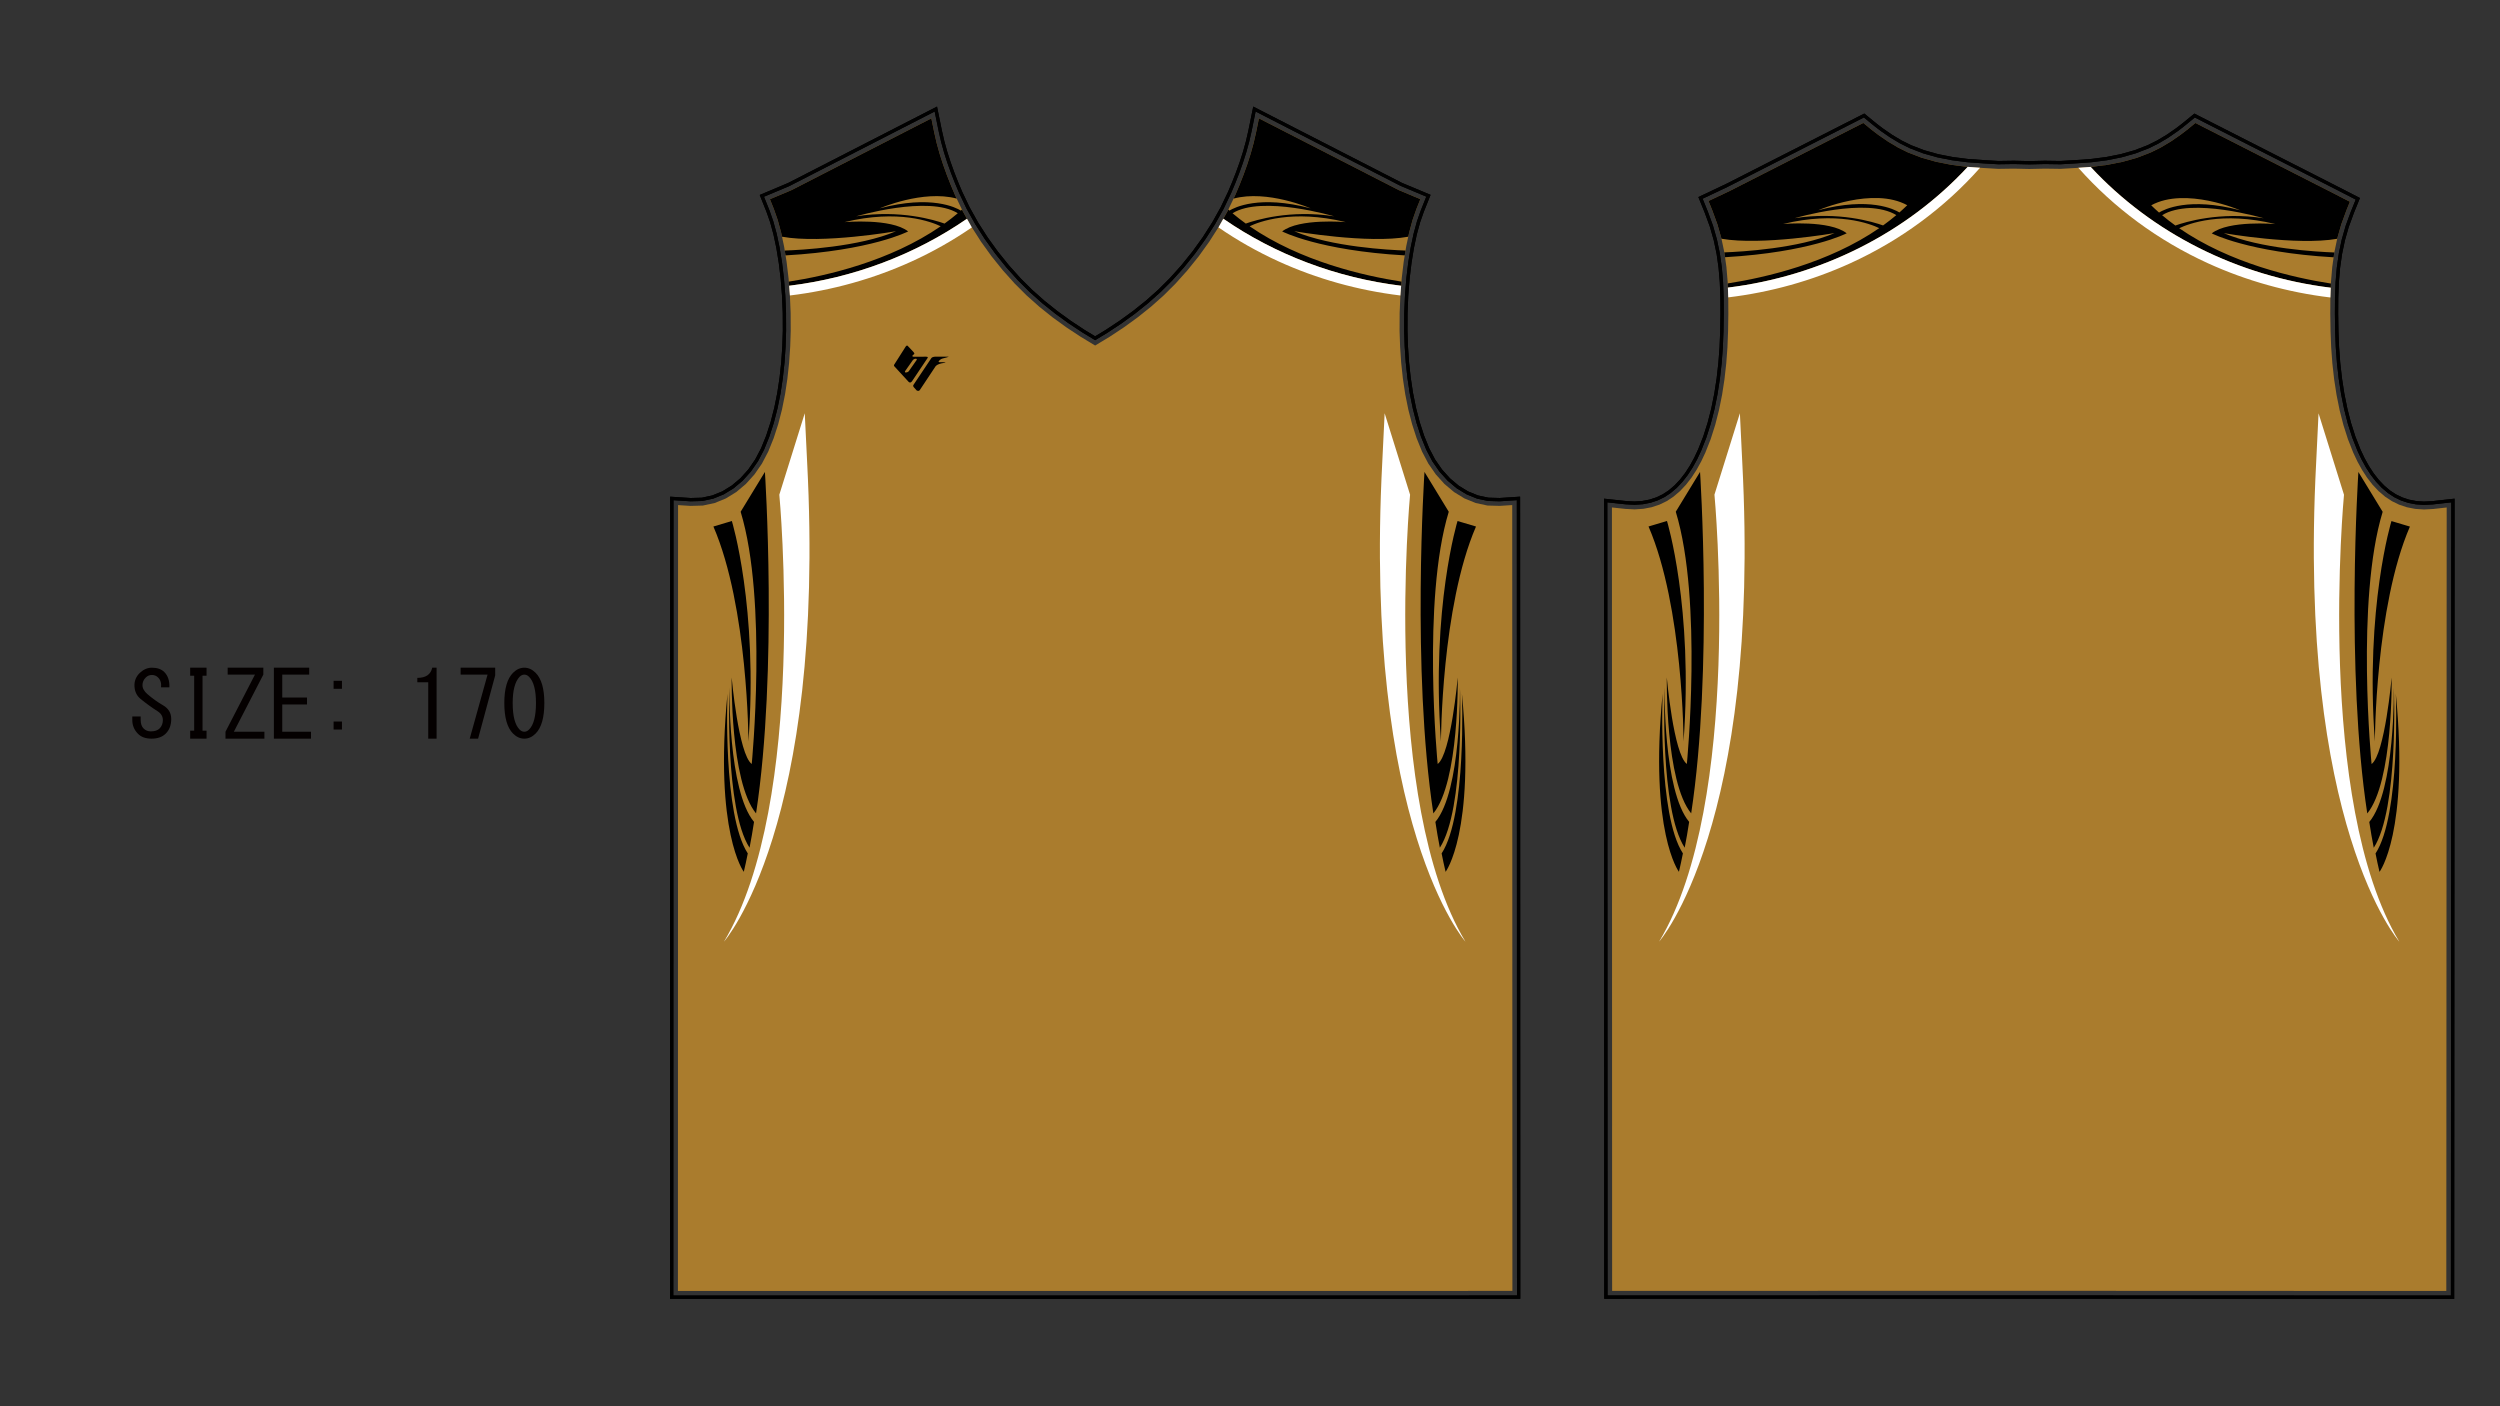
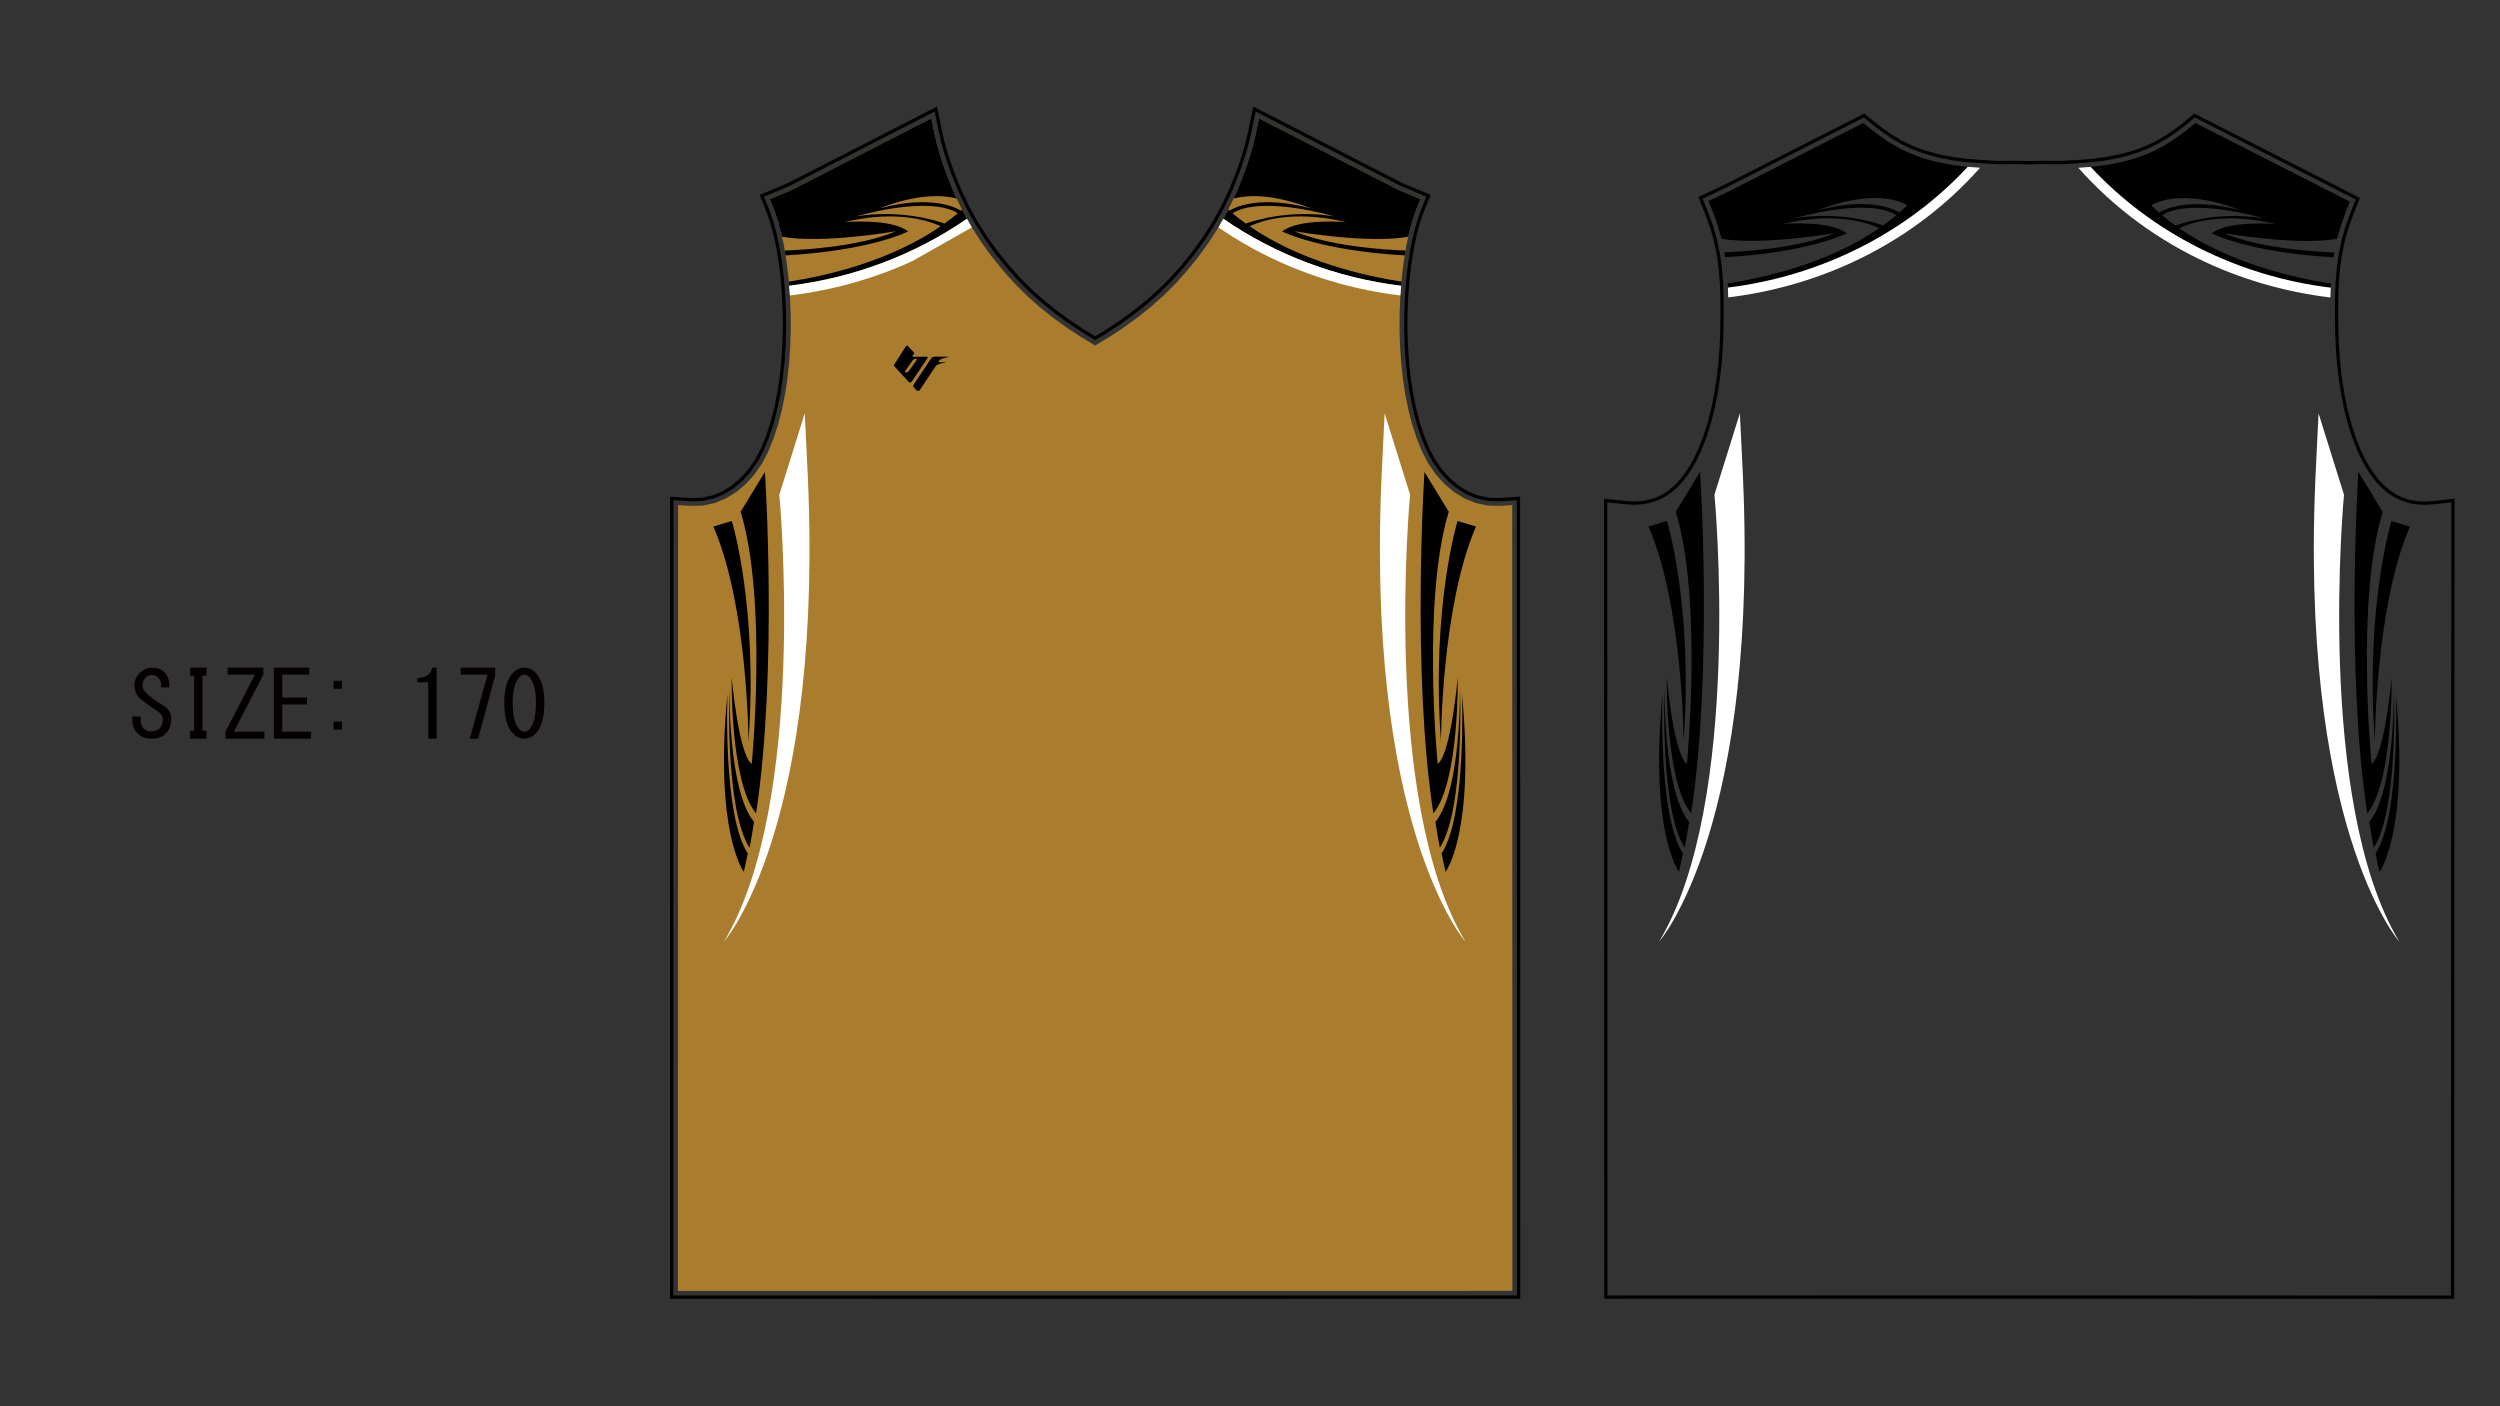
<svg xmlns="http://www.w3.org/2000/svg" version="1.1" x="0px" y="0px" width="4535.434px" height="2551.182px" viewBox="0 0 4535.434 2551.182" enable-background="new 0 0 4535.434 2551.182" xml:space="preserve">
  <rect x="0" y="0" width="4535.434" height="2551.182" fill="#333333" stroke="none" />
  <g id="Color_1">
-     <path id="_x30_2path-com_4_" fill="#aa7c2d device-cmyk(0.30,0.40,0.70,0.00)" d="M4438.027,2342.022l-19.844-0.01l-736.82-0.273l-736.83,0.115l-19.842,0.002   l-0.02-56.693l-0.35-1321.787l-0.006-42.762l19.854,2.144l4.551,0.488l16.742,0.872l15.912-1.056l15.025-2.88l14.117-4.665   l13.152-6.357l12.146-7.985l11.936-10.167l10.959-11.617l10.031-12.935l9.154-14.119l8.359-15.183l7.592-16.111l9.629-24.396   l8.213-25.758l6.873-26.852l5.586-27.728l4.371-28.357l3.227-28.736l2.145-28.877l1.137-28.777l0.504-32.078l-0.16-29.953   l-1.088-28.27l-2.264-26.984l-3.691-26.107l-5.387-25.666l-7.322-25.634l-9.527-26.018l-1.361-3.346l-5.225-12.87l38.482-18.238   l223.064-113.564l19.289-9.825l10.033,8.249l6.777,5.457l10.243,7.817l17.509,12.087l17.961,10.728l18.415,9.154l24.981,9.619   l26.312,7.415l27.327,5.41l28.071,3.638l28.502,2.055l28.634,1.716l28.469-0.424l28.004,0.655l28.225-0.643l28.566,0.427   l28.646-1.701l28.444-2.054l27.981-3.625l27.25-5.407l26.23-7.401l24.944-9.625l18.413-9.161l17.981-10.722l17.504-12.083   l10.241-7.809l6.787-5.459l10.029-8.24l19.291,9.83l223.047,113.596l37.977,19.479l-4.73,11.652l-1.361,3.335l-9.531,26.011   l-7.324,25.634l-5.389,25.669l-3.707,26.109l-2.275,26.985l-1.092,28.268l-0.174,29.953l0.506,32.078l1.121,28.777l2.143,28.878   l3.225,28.734l4.368,28.356l5.584,27.727l6.86,26.859l8.209,25.745l9.625,24.402l7.588,16.1l8.35,15.168l9.161,14.104l10.021,12.92   l10.953,11.592l11.928,10.152l12.16,8.004l13.188,6.399l14.164,4.714l15.049,2.931l15.879,1.061l16.643-0.898l4.584-0.511   l19.854-2.229l-0.018,42.863l-0.646,1321.797L4438.027,2342.022" />
    <path id="_x30_1path-com_11_" fill="#aa7c2d device-cmyk(0.30,0.40,0.70,0.00)" d="M1986.81,2342.026l-737.108-0.096l-19.841-0.006l0.013-56.695l0.248-1326.271   l0.004-42.619l19.842,1.292l2.748,0.178l22.357-0.625l21.435-4.621l20.294-8.284l18.945-11.63l17.38-14.642l15.613-17.33   l13.603-19.713l11.403-21.748l9.775-24.151l8.289-25.547l6.872-26.708l5.543-27.616l4.269-28.292l3.085-28.713l1.966-28.901   l0.926-28.844l-0.127-32.842l-1.344-32.101l-2.464-30.98l-3.524-29.509l-4.5-27.647l-5.396-25.436l-6.228-22.853l-6.979-19.896   l-1.495-3.742l-5.612-14.021l39.191-16.545l235.323-120.741l18.334-9.403l4.113,20.206l1.108,5.447l4.463,19.466l5.387,19.355   l6.159,19.165l6.768,18.847l7.234,18.435l7.553,17.926l13.781,28.908l15.86,28.389l17.667,27.624l19.204,26.649l20.488,25.442   l21.519,23.99l21.496,21.425l22.802,20.291l23.976,19.197l25.003,18.146l25.893,17.114l26.655,16.117l26.65-16.115l25.897-17.123   l24.999-18.141l23.97-19.203l22.808-20.291l21.489-21.417l21.51-23.998l20.492-25.438l19.207-26.644l17.667-27.63l15.853-28.381   l13.781-28.914l7.56-17.928l7.24-18.438l6.763-18.848l6.153-19.157l5.377-19.365l4.472-19.456l1.116-5.46l4.104-20.186   l18.328,9.397l235.326,120.724l39.241,16.396l-5.661,14.17l-1.496,3.733l-6.972,19.896l-6.221,22.846l-5.399,25.437l-4.501,27.658   l-3.517,29.499l-2.466,30.983l-1.335,32.1l-0.128,32.842l0.925,28.846l1.975,28.9l3.083,28.721l4.268,28.291l5.54,27.614   l6.881,26.706l8.287,25.556l9.77,24.149l11.397,21.755l13.61,19.697l15.604,17.337l17.387,14.646l18.947,11.624l20.299,8.279   l21.438,4.614l22.354,0.628l2.747-0.179l19.84-1.298l0.008,42.619l0.295,1326.294l0.009,56.691l-19.844,0.004L1986.81,2342.026" />
  </g>
  <g id="Color_2">
    <path id="_x30_2path-com_3_" d="M3040.139,928.361l44.04-72.225c0,0,23.694,358.67-16.089,619.49   c-47.271-57.715-44.227-246.539-44.227-246.539s12.332,138.855,36.385,156.871   C3060.248,1385.959,3089.35,1089.727,3040.139,928.361z M3045.863,1581.605c2.574-10.781,4.973-21.947,7.222-33.412   c-45.729-69.906-36.813-289.84-36.813-289.84C2991.83,1510.143,3045.863,1581.605,3045.863,1581.605z M3056.306,1537.889   c2.959-15.072,5.667-30.719,8.123-46.852c-47.405-56.727-44.565-244.369-44.565-244.369S3010.757,1467.318,3056.306,1537.889z    M3024.194,945.154l-33.474,9.988c63.043,145.824,63.557,389.973,63.557,389.973   C3072.161,1101.449,3024.194,945.154,3024.194,945.154z M3134.687,521.752l-0.291-7.549   c68.089-10.566,182.825-36.838,274.88-100.318c-16.552-7.961-76.606-31.275-174.438-7.543c0,0,84.562-7.463,115.39,16.885   c0,0-65.955,34.367-220.705,43.398l-1.195-8.455l-0.066-0.316c31.099-1.144,134.432-6.972,200.028-35.002   c0,0-132.276,23.032-205.221,10.256l-0.127-0.604l-7.323-25.634l-9.526-26.018l-1.361-3.346l-5.225-12.87l38.482-18.238   l223.065-113.564l19.288-9.825l10.033,8.249l6.777,5.457l10.243,7.817l17.509,12.087l17.961,10.728l18.415,9.154l24.981,9.619   l26.312,7.415l27.327,5.41l28.071,3.638l1.819,0.131C3458.137,423.244,3302.779,501.088,3134.687,521.752z M3298.563,381.387   c93.269-24.859,138.488-1.4,147.308,4.064c4.844-4.246,9.578-8.637,14.187-13.156   C3398.004,338.188,3298.563,381.387,3298.563,381.387z M3416.232,408.988c8.23-5.92,16.246-12.166,24.023-18.719   c-53.14-33.227-184.338,5.541-184.338,5.541C3335.766,383.283,3398.834,402.752,3416.232,408.988z M4338.854,1229.252   c0,0-12.332,138.855-36.385,156.871c0,0-29.102-296.232,20.109-457.598l-44.04-72.225c0,0-23.694,358.67,16.089,619.49   C4341.897,1418.076,4338.854,1229.252,4338.854,1229.252z M4346.445,1258.518c0,0,8.915,219.934-36.813,289.84   c2.249,11.465,4.647,22.631,7.222,33.412C4316.854,1581.77,4370.887,1510.307,4346.445,1258.518z M4306.411,1538.053   c45.549-70.57,36.442-291.221,36.442-291.221s2.84,187.643-44.565,244.369C4300.744,1507.334,4303.451,1522.98,4306.411,1538.053z    M4308.439,1345.279c0,0,0.514-244.148,63.557-389.973l-33.474-9.988C4338.522,945.318,4290.556,1101.613,4308.439,1345.279z    M3792.855,302.803l2.607-0.188l27.981-3.625l27.249-5.407l26.23-7.401l24.944-9.625l18.414-9.161l17.98-10.722l17.504-12.083   l10.241-7.809l6.788-5.459l10.029-8.24l19.29,9.83l223.047,113.596l37.976,19.479l-4.73,11.652l-1.36,3.335l-9.531,26.011   l-7.325,25.634l-0.121,0.577c-72.854,12.939-205.642-10.18-205.642-10.18c65.878,28.15,169.82,33.909,200.428,35.018l-0.054,0.254   l-1.21,8.524c-155.033-8.995-221.103-43.421-221.103-43.421c30.828-24.348,115.39-16.885,115.39-16.885   c-97.831-23.732-157.885-0.418-174.438,7.543c92.227,63.6,207.22,89.85,275.26,100.377l-0.291,7.535   C4060.137,501.362,3904.599,423.467,3792.855,302.803z M4106.799,395.975c0,0-131.198-38.768-184.338-5.541   c7.777,6.553,15.793,12.799,24.023,18.719C3963.883,402.916,4026.951,383.447,4106.799,395.975z M3902.66,372.459   c4.607,4.52,9.342,8.91,14.186,13.156c8.82-5.465,54.039-28.924,147.308-4.064C4064.153,381.551,3964.713,338.352,3902.66,372.459z   " fill="#000000 device-cmyk(0.00,0.00,0.00,1.00)" />
    <path id="_x30_1path-com_2_" d="M1754.245,396.854l-8.029-14.371l-1.047-2.196c-0.662,0.589-1.31,1.197-1.976,1.781   c-8.82-5.465-54.039-28.924-147.309-4.064c0,0,78.686-34.181,139.747-17.724l-3.196-6.705l-7.553-17.926l-7.233-18.435   l-6.769-18.847l-6.159-19.165l-5.387-19.355l-4.463-19.466l-1.108-5.447l-4.113-20.206l-18.334,9.403l-235.323,120.741   l-39.191,16.545l5.612,14.021l1.495,3.742l6.979,19.896l6.228,22.853l1.588,7.486c72.57,13.44,206.907-9.948,206.907-9.948   c-67,28.63-173.375,34.099-201.931,35.07l1.432,8.8c155.984-8.875,222.438-43.495,222.438-43.495   c-30.827-24.348-115.39-16.885-115.39-16.885c97.831-23.732,157.886-0.416,174.438,7.543   c-92.359,63.69-207.549,89.925-275.552,100.422l0.596,7.486C1548.857,504.059,1659.886,461.901,1754.245,396.854z    M1713.554,405.604c-17.398-6.236-80.467-25.705-160.315-13.178c0,0,131.199-38.768,184.338-5.541   C1729.8,393.44,1721.784,399.687,1713.554,405.604z M1343.649,928.415l44.04-72.225c0,0,23.694,358.67-16.088,619.49   c-47.271-57.715-44.227-246.539-44.227-246.539s12.332,138.855,36.385,156.871C1363.759,1386.013,1392.86,1089.78,1343.649,928.415   z M1319.782,1258.407c0,0-8.915,219.934,36.814,289.84c-2.25,11.465-4.647,22.631-7.223,33.412   C1349.374,1581.659,1295.341,1510.196,1319.782,1258.407z M1359.816,1537.942c-45.548-70.57-36.441-291.221-36.441-291.221   s-2.841,187.643,44.565,244.369C1365.484,1507.224,1362.776,1522.87,1359.816,1537.942z M1357.788,1345.169   c0,0-0.513-244.148-63.556-389.973l33.474-9.988C1327.706,945.208,1375.672,1101.503,1357.788,1345.169z M2600.351,1475.681   c-39.783-260.82-16.089-619.49-16.089-619.49l44.04,72.225c-49.211,161.365-20.109,457.598-20.109,457.598   c24.054-18.016,36.385-156.871,36.385-156.871S2647.621,1417.966,2600.351,1475.681z M2622.578,1581.659   c-2.576-10.781-4.973-21.947-7.223-33.412c45.729-69.906,36.813-289.84,36.813-289.84   C2676.609,1510.196,2622.578,1581.659,2622.578,1581.659z M2604.012,1491.091c47.405-56.727,44.564-244.369,44.564-244.369   s9.107,220.65-36.441,291.221C2609.176,1522.87,2606.468,1507.224,2604.012,1491.091z M2644.246,945.208l33.474,9.988   c-63.044,145.824-63.557,389.973-63.557,389.973C2596.279,1101.503,2644.246,945.208,2644.246,945.208z M2541.908,518.401   l0.596-7.488c-68.012-10.503-183.16-36.74-275.492-100.412c16.552-7.961,76.606-31.275,174.438-7.543   c0,0-84.562-7.463-115.39,16.885c0,0,66.434,34.61,222.369,43.491l1.433-8.799c-28.655-0.978-134.916-6.46-201.863-35.067   c0,0,134.248,23.373,206.835,9.962l1.599-7.531l6.221-22.846l6.972-19.896l1.495-3.733l5.662-14.17l-39.24-16.396l-235.328-120.724   l-18.327-9.397l-4.104,20.186l-1.116,5.46l-4.472,19.456l-5.377,19.365l-6.153,19.157l-6.763,18.848l-7.24,18.438l-7.56,17.928   l-3.207,6.729c61.073-16.51,139.83,17.702,139.83,17.702c-93.269-24.859-138.488-1.4-147.308,4.064   c-0.683-0.599-1.347-1.222-2.026-1.827l-1.07,2.246l-8.006,14.333C2313.666,461.876,2424.691,504.041,2541.908,518.401z    M2236.032,386.886c53.139-33.227,184.337,5.541,184.337,5.541c-79.848-12.527-142.916,6.941-160.314,13.178   C2251.825,399.685,2243.809,393.438,2236.032,386.886z" fill="#000000 device-cmyk(0.00,0.00,0.00,1.00)" />
    <path id="_x30_3path-com_3_" d="M1680.423,647.111l-23.493,0.004c0,0-1.603,0.188-1.657-1.287c0,0-0.212-0.849,1.553-2.203   c0,0,1.928-1.033,1.975-2.002c0,0,0.096-1.02-1.767-3.205l-10.423-11.059c0,0-1.286-1.479-3.264,0.988l-21.215,33.355   c0,0-0.987,1.25,0.363,2.865l25.71,27.967c0,0,3.184,3.957,6.657-1.304l28.157-42.038   C1683.02,649.193,1684.212,647.111,1680.423,647.111z M1662.101,654.335l-13.122,18.718c-1.928,2.813-5.959,2.744-5.959,2.744   c-2.631-0.692-0.694-2.986-0.694-2.986l13.894-19.721c2.562-2.711,5.468-2.296,5.468-2.296   C1664.936,651.214,1662.101,654.335,1662.101,654.335z M1703.454,654.696c-2.154,2.814,1.916,2.4,1.916,2.4l4.474-0.001   c9.992-0.002,3.282,1.196,3.282,1.196c-13.946,1.877-16.032,6.593-16.032,6.593l-0.009-0.035l-28.119,42.374   c-2.179,3.541-6.019,1.041-6.019,1.041l-5.391-6.042c-1.664-2.293-0.522-3.75-0.522-3.75l32.606-48.813   c2.218-2.867,8.047-2.651,8.047-2.651l22.302-0.004c4.979-0.207-10.164,3.439-10.164,3.439   C1706.479,651.392,1704.155,653.872,1703.454,654.696z" fill="#000000 device-cmyk(0.00,0.00,0.00,1.00)" />
  </g>
  <g id="Color_3">
    <path id="_x30_2path-com_14_" fill="#ffffff device-cmyk(0.00,0.00,0.00,0.00)" d="M3009.924,1708.242c153.111-254.811,100.383-810.836,100.383-810.836   l46.148-147.736l4.332,89.053C3195.227,1498.105,3009.924,1708.242,3009.924,1708.242z M3357.021,477.491   c90.632-41.326,170.745-100.479,235.192-173.161l-22.422-1.616c-111.654,120.53-267.012,198.374-435.104,219.038l0.683,17.735   c0,0,0,0,0.001,0C3212.071,530.258,3287.071,509.387,3357.021,477.491z M4252.41,897.57l-46.148-147.736l-4.332,89.053   c-34.439,659.383,150.863,869.52,150.863,869.52C4199.682,1453.596,4252.41,897.57,4252.41,897.57z M4005.697,477.655   c70.069,31.95,145.197,52.837,222.03,62.042v-0.048l0.683-17.688c-168.273-20.599-323.812-98.494-435.555-219.158l-22.416,1.618   C3834.898,377.136,3915.035,436.315,4005.697,477.655z" />
-     <path id="_x30_1path-com_14_" fill="#ffffff device-cmyk(0.00,0.00,0.00,0.00)" d="M1654.342,474.107c-69.848,31.85-144.733,52.704-221.318,61.954l-0.023-0.56   l-1.359-17.093c117.217-14.351,228.246-56.508,322.604-121.556l7.831,14.018l1.059,1.655c0,0,0,0-0.001,0   C1728.999,436.01,1692.614,456.656,1654.342,474.107z M1459.967,749.724l-46.148,147.736c0,0,52.728,556.025-100.384,810.836   c0,0,185.304-210.137,150.863-869.52L1459.967,749.724z M2558.133,897.46l-46.147-147.736l-4.332,89.053   c-34.44,659.383,150.863,869.52,150.863,869.52C2505.405,1453.485,2558.133,897.46,2558.133,897.46z M2540.523,536.055   c0.001,0,0.001,0,0.002,0l0.023-0.579l1.359-17.074c-117.217-14.36-228.242-56.525-322.595-121.582l-7.847,14.048l-1.04,1.627   c34.149,23.497,70.55,44.154,108.84,61.613C2389.102,505.95,2463.96,526.802,2540.523,536.055z" />
+     <path id="_x30_1path-com_14_" fill="#ffffff device-cmyk(0.00,0.00,0.00,0.00)" d="M1654.342,474.107c-69.848,31.85-144.733,52.704-221.318,61.954l-0.023-0.56   l-1.359-17.093c117.217-14.351,228.246-56.508,322.604-121.556l7.831,14.018l1.059,1.655c0,0,0,0-0.001,0   z M1459.967,749.724l-46.148,147.736c0,0,52.728,556.025-100.384,810.836   c0,0,185.304-210.137,150.863-869.52L1459.967,749.724z M2558.133,897.46l-46.147-147.736l-4.332,89.053   c-34.44,659.383,150.863,869.52,150.863,869.52C2505.405,1453.485,2558.133,897.46,2558.133,897.46z M2540.523,536.055   c0.001,0,0.001,0,0.002,0l0.023-0.579l1.359-17.074c-117.217-14.36-228.242-56.525-322.595-121.582l-7.847,14.048l-1.04,1.627   c34.149,23.497,70.55,44.154,108.84,61.613C2389.102,505.95,2463.96,526.802,2540.523,536.055z" />
  </g>
  <g id="Color_4" display="none">
</g>
  <g id="Color_5" display="none">
</g>
  <g id="Color_6" display="none">
</g>
  <g id="Color_7" display="none">
</g>
  <g id="Fixed" display="none">
</g>
  <g id="Neck_1" display="none">
</g>
  <g id="Neck_2" display="none">
</g>
  <g id="Neck_3" display="none">
</g>
  <g id="Neck_4" display="none">
</g>
  <g id="Number_1" display="none">
</g>
  <g id="Number_2" display="none">
</g>
  <g id="Number_3" display="none">
</g>
  <g id="Team_1" display="none">
</g>
  <g id="Team_2" display="none">
</g>
  <g id="Logo_1" display="none">
</g>
  <g id="EMB_1" display="none">
</g>
  <g id="Player_1" display="none">
</g>
  <g id="Info_1">
-     <polygon id="_x30_2path_5_" fill="none" stroke="#000000 device-cmyk(0.00,0.00,0.00,1.00)" stroke-width="6" stroke-miterlimit="10" points="3681.358,2353.079    2913.355,2353.198 2913.332,2285.167 2912.982,963.38 2912.975,907.985 2945.387,911.486 2949.62,911.939 2965.382,912.761    2979.925,911.795 2993.543,909.185 3006.252,904.985 3018.063,899.275 3029,892.087 3039.928,882.778 3050.087,872.01    3059.488,859.885 3068.158,846.515 3076.15,831.997 3083.436,816.539 3092.789,792.84 3100.787,767.762 3107.504,741.511    3112.98,714.329 3117.278,686.452 3120.455,658.162 3122.568,629.701 3123.69,601.252 3124.192,569.418 3124.033,539.785    3122.962,511.957 3120.745,485.545 3117.153,460.13 3111.928,435.228 3104.829,410.382 3095.514,384.939 3084.971,358.979    3132.987,336.221 3355.909,222.73 3381.808,209.538 3397.539,222.469 3404.148,227.793 3414.061,235.357 3431.035,247.076    3448.305,257.39 3465.852,266.111 3489.843,275.35 3515.216,282.5 3541.732,287.75 3569.109,291.298 3597.232,293.325    3625.363,295.01 3653.623,294.59 3681.589,295.243 3709.76,294.603 3738.121,295.025 3766.271,293.354 3794.324,291.329    3821.607,287.795 3848.048,282.548 3873.333,275.413 3897.293,266.168 3914.844,257.437 3932.131,247.129 3949.105,235.411    3959.013,227.857 3965.643,222.523 3981.36,209.609 4007.264,222.811 4230.308,336.404 4277.547,360.634 4268.913,381.904    4267.621,385.068 4258.305,410.496 4251.203,435.345 4245.975,460.252 4242.367,485.671 4240.139,512.079 4239.064,539.901    4238.894,569.544 4239.395,601.374 4240.503,629.813 4242.615,658.286 4245.791,686.578 4250.084,714.444 4255.559,741.63    4262.263,767.883 4270.256,792.951 4279.608,816.661 4286.887,832.103 4294.867,846.599 4303.546,859.96 4312.936,872.066    4323.086,882.809 4334.014,892.109 4344.972,899.322 4356.826,905.075 4369.593,909.325 4383.223,911.979 4397.706,912.945    4413.341,912.102 4450.056,907.986 4450.035,963.535 4449.359,2353.365  " />
    <polygon id="_x30_2path_4_" fill="none" stroke="#000000 device-cmyk(0.00,0.00,0.00,1.00)" stroke-width="6" stroke-miterlimit="10" points="3681.358,2353.079    2913.355,2353.198 2913.332,2285.167 2912.982,963.38 2912.975,907.985 2945.387,911.486 2949.62,911.939 2965.382,912.761    2979.925,911.795 2993.543,909.185 3006.252,904.985 3018.063,899.275 3029,892.087 3039.928,882.778 3050.087,872.01    3059.488,859.885 3068.158,846.515 3076.15,831.997 3083.436,816.539 3092.789,792.84 3100.787,767.762 3107.504,741.511    3112.98,714.329 3117.278,686.452 3120.455,658.162 3122.568,629.701 3123.69,601.252 3124.192,569.418 3124.033,539.785    3122.962,511.957 3120.745,485.545 3117.153,460.13 3111.928,435.228 3104.829,410.382 3095.514,384.939 3084.971,358.979    3132.987,336.221 3355.909,222.73 3381.808,209.538 3397.539,222.469 3404.148,227.793 3414.061,235.357 3431.035,247.076    3448.305,257.39 3465.852,266.111 3489.843,275.35 3515.216,282.5 3541.732,287.75 3569.109,291.298 3597.232,293.325    3625.363,295.01 3653.623,294.59 3681.589,295.243 3709.76,294.603 3738.121,295.025 3766.271,293.354 3794.324,291.329    3821.607,287.795 3848.048,282.548 3873.333,275.413 3897.293,266.168 3914.844,257.437 3932.131,247.129 3949.105,235.411    3959.013,227.857 3965.643,222.523 3981.36,209.609 4007.264,222.811 4230.308,336.404 4277.547,360.634 4268.913,381.904    4267.621,385.068 4258.305,410.496 4251.203,435.345 4245.975,460.252 4242.367,485.671 4240.139,512.079 4239.064,539.901    4238.894,569.544 4239.395,601.374 4240.503,629.813 4242.615,658.286 4245.791,686.578 4250.084,714.444 4255.559,741.63    4262.263,767.883 4270.256,792.951 4279.608,816.661 4286.887,832.103 4294.867,846.599 4303.546,859.96 4312.936,872.066    4323.086,882.809 4334.014,892.109 4344.972,899.322 4356.826,905.075 4369.593,909.325 4383.223,911.979 4397.706,912.945    4413.341,912.102 4450.056,907.986 4450.035,963.535 4449.359,2353.365  " />
    <polygon id="_x30_1path_4_" fill="none" stroke="#000000 device-cmyk(0.00,0.00,0.00,1.00)" stroke-width="6" stroke-miterlimit="10" points="1986.813,2353.365    1249.701,2353.269 1218.52,2353.258 1218.784,958.957 1218.79,904.238 1252.924,906.46 1273.708,905.88 1293.145,901.689    1311.659,894.132 1329.089,883.431 1345.228,869.84 1359.824,853.632 1372.622,835.089 1383.445,814.447 1392.86,791.182    1400.916,766.353 1407.623,740.285 1413.055,713.229 1417.246,685.451 1420.282,657.193 1422.219,628.727 1423.129,600.285    1423.007,567.857 1421.68,536.191 1419.25,505.645 1415.782,476.596 1411.363,449.448 1406.09,424.6 1400.055,402.448    1393.291,383.162 1382.14,355.299 1431.197,334.59 1697.78,197.816 1705.956,237.985 1710.33,257.063 1715.584,275.944    1721.615,294.709 1728.263,313.226 1735.389,331.383 1742.782,348.927 1756.294,377.271 1771.812,405.047 1789.126,432.122    1807.964,458.266 1828.078,483.241 1849.181,506.768 1870.227,527.746 1892.568,547.626 1916.103,566.471 1940.688,584.312    1966.184,601.165 1986.777,613.617 2007.361,601.169 2032.869,584.304 2057.444,566.47 2080.977,547.618 2103.323,527.738    2124.36,506.771 2145.457,483.235 2165.572,458.265 2184.417,432.12 2201.733,405.043 2217.243,377.277 2230.751,348.929    2238.156,331.374 2245.286,313.216 2251.925,294.709 2257.95,275.955 2263.2,257.045 2267.583,237.978 2268.672,232.649    2275.754,197.823 2307.386,214.042 2542.32,334.565 2591.453,355.094 2581.646,379.63 2580.244,383.138 2573.487,402.423    2567.455,424.568 2562.182,449.421 2557.762,476.578 2554.3,505.611 2551.867,536.164 2550.551,567.827 2550.426,600.261    2551.337,628.694 2553.282,657.164 2556.316,685.436 2560.506,713.211 2565.932,740.26 2572.648,766.329 2580.705,791.17    2590.115,814.43 2600.933,835.078 2613.734,853.608 2628.329,869.822 2644.466,883.414 2661.901,894.11 2680.417,901.664    2699.859,905.849 2720.643,906.432 2754.775,904.199 2754.784,958.922 2755.079,2285.213 2755.09,2353.246  " />
-     <polygon id="_x30_1path_3_" fill="none" stroke="#000000 device-cmyk(0.00,0.00,0.00,1.00)" stroke-width="6" stroke-miterlimit="10" points="1986.813,2353.365    1249.701,2353.269 1218.52,2353.258 1218.784,958.957 1218.79,904.238 1252.924,906.46 1273.708,905.88 1293.145,901.689    1311.659,894.132 1329.089,883.431 1345.228,869.84 1359.824,853.632 1372.622,835.089 1383.445,814.447 1392.86,791.182    1400.916,766.353 1407.623,740.285 1413.055,713.229 1417.246,685.451 1420.282,657.193 1422.219,628.727 1423.129,600.285    1423.007,567.857 1421.68,536.191 1419.25,505.645 1415.782,476.596 1411.363,449.448 1406.09,424.6 1400.055,402.448    1393.291,383.162 1382.14,355.299 1431.197,334.59 1697.78,197.816 1705.956,237.985 1710.33,257.063 1715.584,275.944    1721.615,294.709 1728.263,313.226 1735.389,331.383 1742.782,348.927 1756.294,377.271 1771.812,405.047 1789.126,432.122    1807.964,458.266 1828.078,483.241 1849.181,506.768 1870.227,527.746 1892.568,547.626 1916.103,566.471 1940.688,584.312    1966.184,601.165 1986.777,613.617 2007.361,601.169 2032.869,584.304 2057.444,566.47 2080.977,547.618 2103.323,527.738    2124.36,506.771 2145.457,483.235 2165.572,458.265 2184.417,432.12 2201.733,405.043 2217.243,377.277 2230.751,348.929    2238.156,331.374 2245.286,313.216 2251.925,294.709 2257.95,275.955 2263.2,257.045 2267.583,237.978 2268.672,232.649    2275.754,197.823 2307.386,214.042 2542.32,334.565 2591.453,355.094 2581.646,379.63 2580.244,383.138 2573.487,402.423    2567.455,424.568 2562.182,449.421 2557.762,476.578 2554.3,505.611 2551.867,536.164 2550.551,567.827 2550.426,600.261    2551.337,628.694 2553.282,657.164 2556.316,685.436 2560.506,713.211 2565.932,740.26 2572.648,766.329 2580.705,791.17    2590.115,814.43 2600.933,835.078 2613.734,853.608 2628.329,869.822 2644.466,883.414 2661.901,894.11 2680.417,901.664    2699.859,905.849 2720.643,906.432 2754.775,904.199 2754.784,958.922 2755.079,2285.213 2755.09,2353.246  " />
    <path id="path-com_3_" fill="#040000 device-cmyk(0.00,1.00,1.00,0.98)" d="M295.454,1279.316c10.122,5.723,15.185,14.084,15.185,25.086   c0,11.004-3.301,19.805-9.902,26.406c-6.162,6.162-14.744,9.242-25.746,9.242c-10.563,0-18.705-2.859-24.426-8.582   c-7.043-7.041-10.563-15.402-10.563-25.086v-6.602h15.183v5.941c0,7.043,1.761,12.324,5.282,15.844   c3.52,3.521,7.922,5.281,13.202,5.281c7.041,0,12.324-1.76,15.845-5.281c3.96-3.961,5.94-9.021,5.94-15.184   c0-6.602-3.082-11.883-9.242-15.844c-11.003-7.041-21.345-14.523-31.028-22.445c-7.043-5.721-10.782-13.422-11.222-23.105   c-0.441-9.682,2.86-17.824,9.903-24.426c6.601-6.16,13.863-9.242,21.785-9.242c9.681,0,17.164,2.641,22.445,7.922   c6.602,6.602,9.682,15.844,9.242,27.727h-15.183c0.879-7.48-0.881-13.422-5.282-17.824c-3.082-3.08-6.822-4.621-11.222-4.621   c-4.403,0-8.143,1.541-11.223,4.621c-3.961,3.961-5.941,8.582-5.941,13.863c0,5.723,3.08,11.223,9.242,16.504   C276.97,1267.434,286.212,1274.035,295.454,1279.316z M367.441,1325.527h7.262v14.523h-29.708v-14.523h7.263v-99.684h-7.263   v-14.523h29.708v14.523h-7.262V1325.527z M413.021,1211.32h64.695v12.543l-53.472,103.645h55.453v12.543h-70.638v-12.543   l53.474-103.645h-49.512V1211.32z M512.072,1265.453h44.89v12.543h-44.89v49.512h52.152v12.543h-67.335v-128.73h64.035v12.543   h-48.852V1265.453z M605.182,1249.609v-14.523h15.185v14.523H605.182z M620.367,1323.547h-15.185v-14.523h15.185V1323.547z    M776.882,1340.051v-51.492v-50.832h-19.805v-7.922c15.402,0,24.424-6.16,27.066-18.484h7.922v128.73H776.882z M852.168,1340.051   l32.348-116.188h-48.85v-12.543h62.715v13.863l-31.027,114.867H852.168z M930.757,1220.563c6.159-6.16,12.982-9.242,20.465-9.242   c7.48,0,14.303,3.082,20.465,9.242c10.563,10.563,15.844,28.828,15.844,54.793c0,26.406-5.281,44.891-15.844,55.453   c-6.162,6.162-12.984,9.242-20.465,9.242c-7.482,0-14.306-3.08-20.465-9.242c-10.563-10.563-15.844-29.047-15.844-55.453   C914.914,1249.391,920.195,1231.125,930.757,1220.563z M959.804,1227.824c-2.641-2.641-5.502-3.961-8.582-3.961   c-3.083,0-5.941,1.32-8.583,3.961c-8.363,8.803-12.542,24.646-12.542,47.531c0,23.766,4.18,39.83,12.542,48.191   c2.641,2.641,5.5,3.961,8.583,3.961c3.08,0,5.941-1.32,8.582-3.961c8.361-8.361,12.543-24.426,12.543-48.191   C972.347,1252.031,968.166,1236.188,959.804,1227.824z" />
  </g>
</svg>